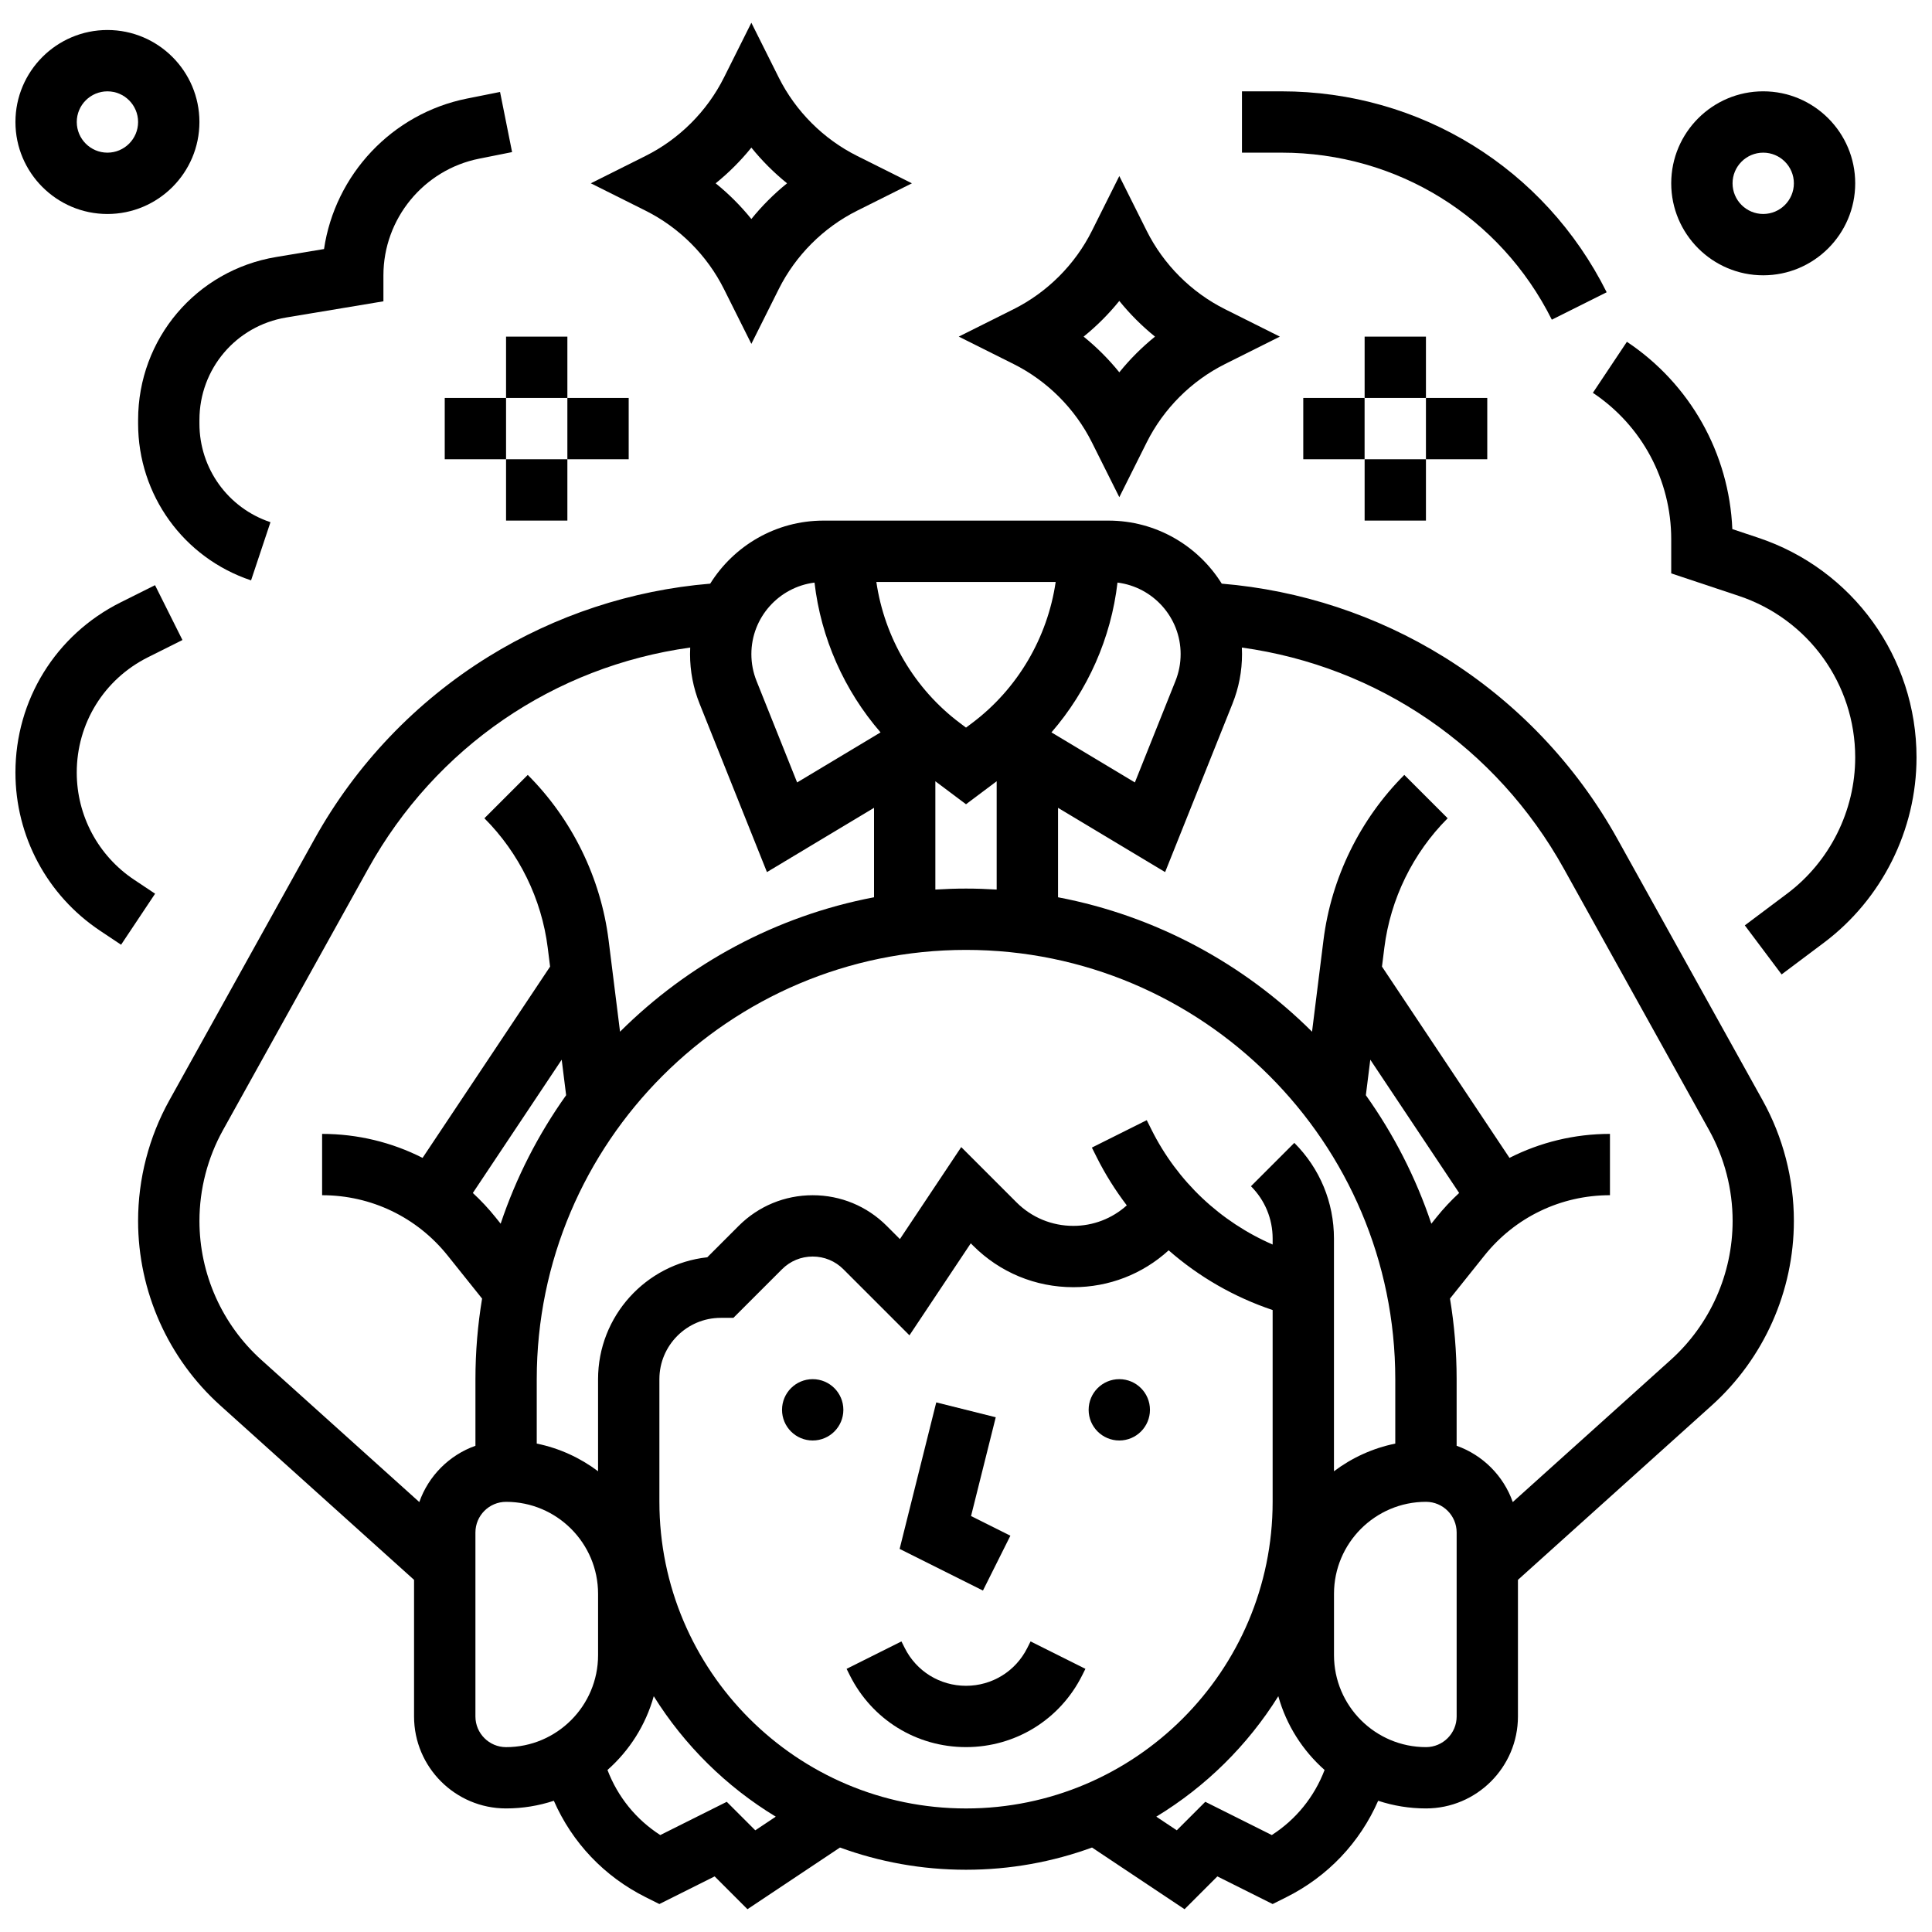
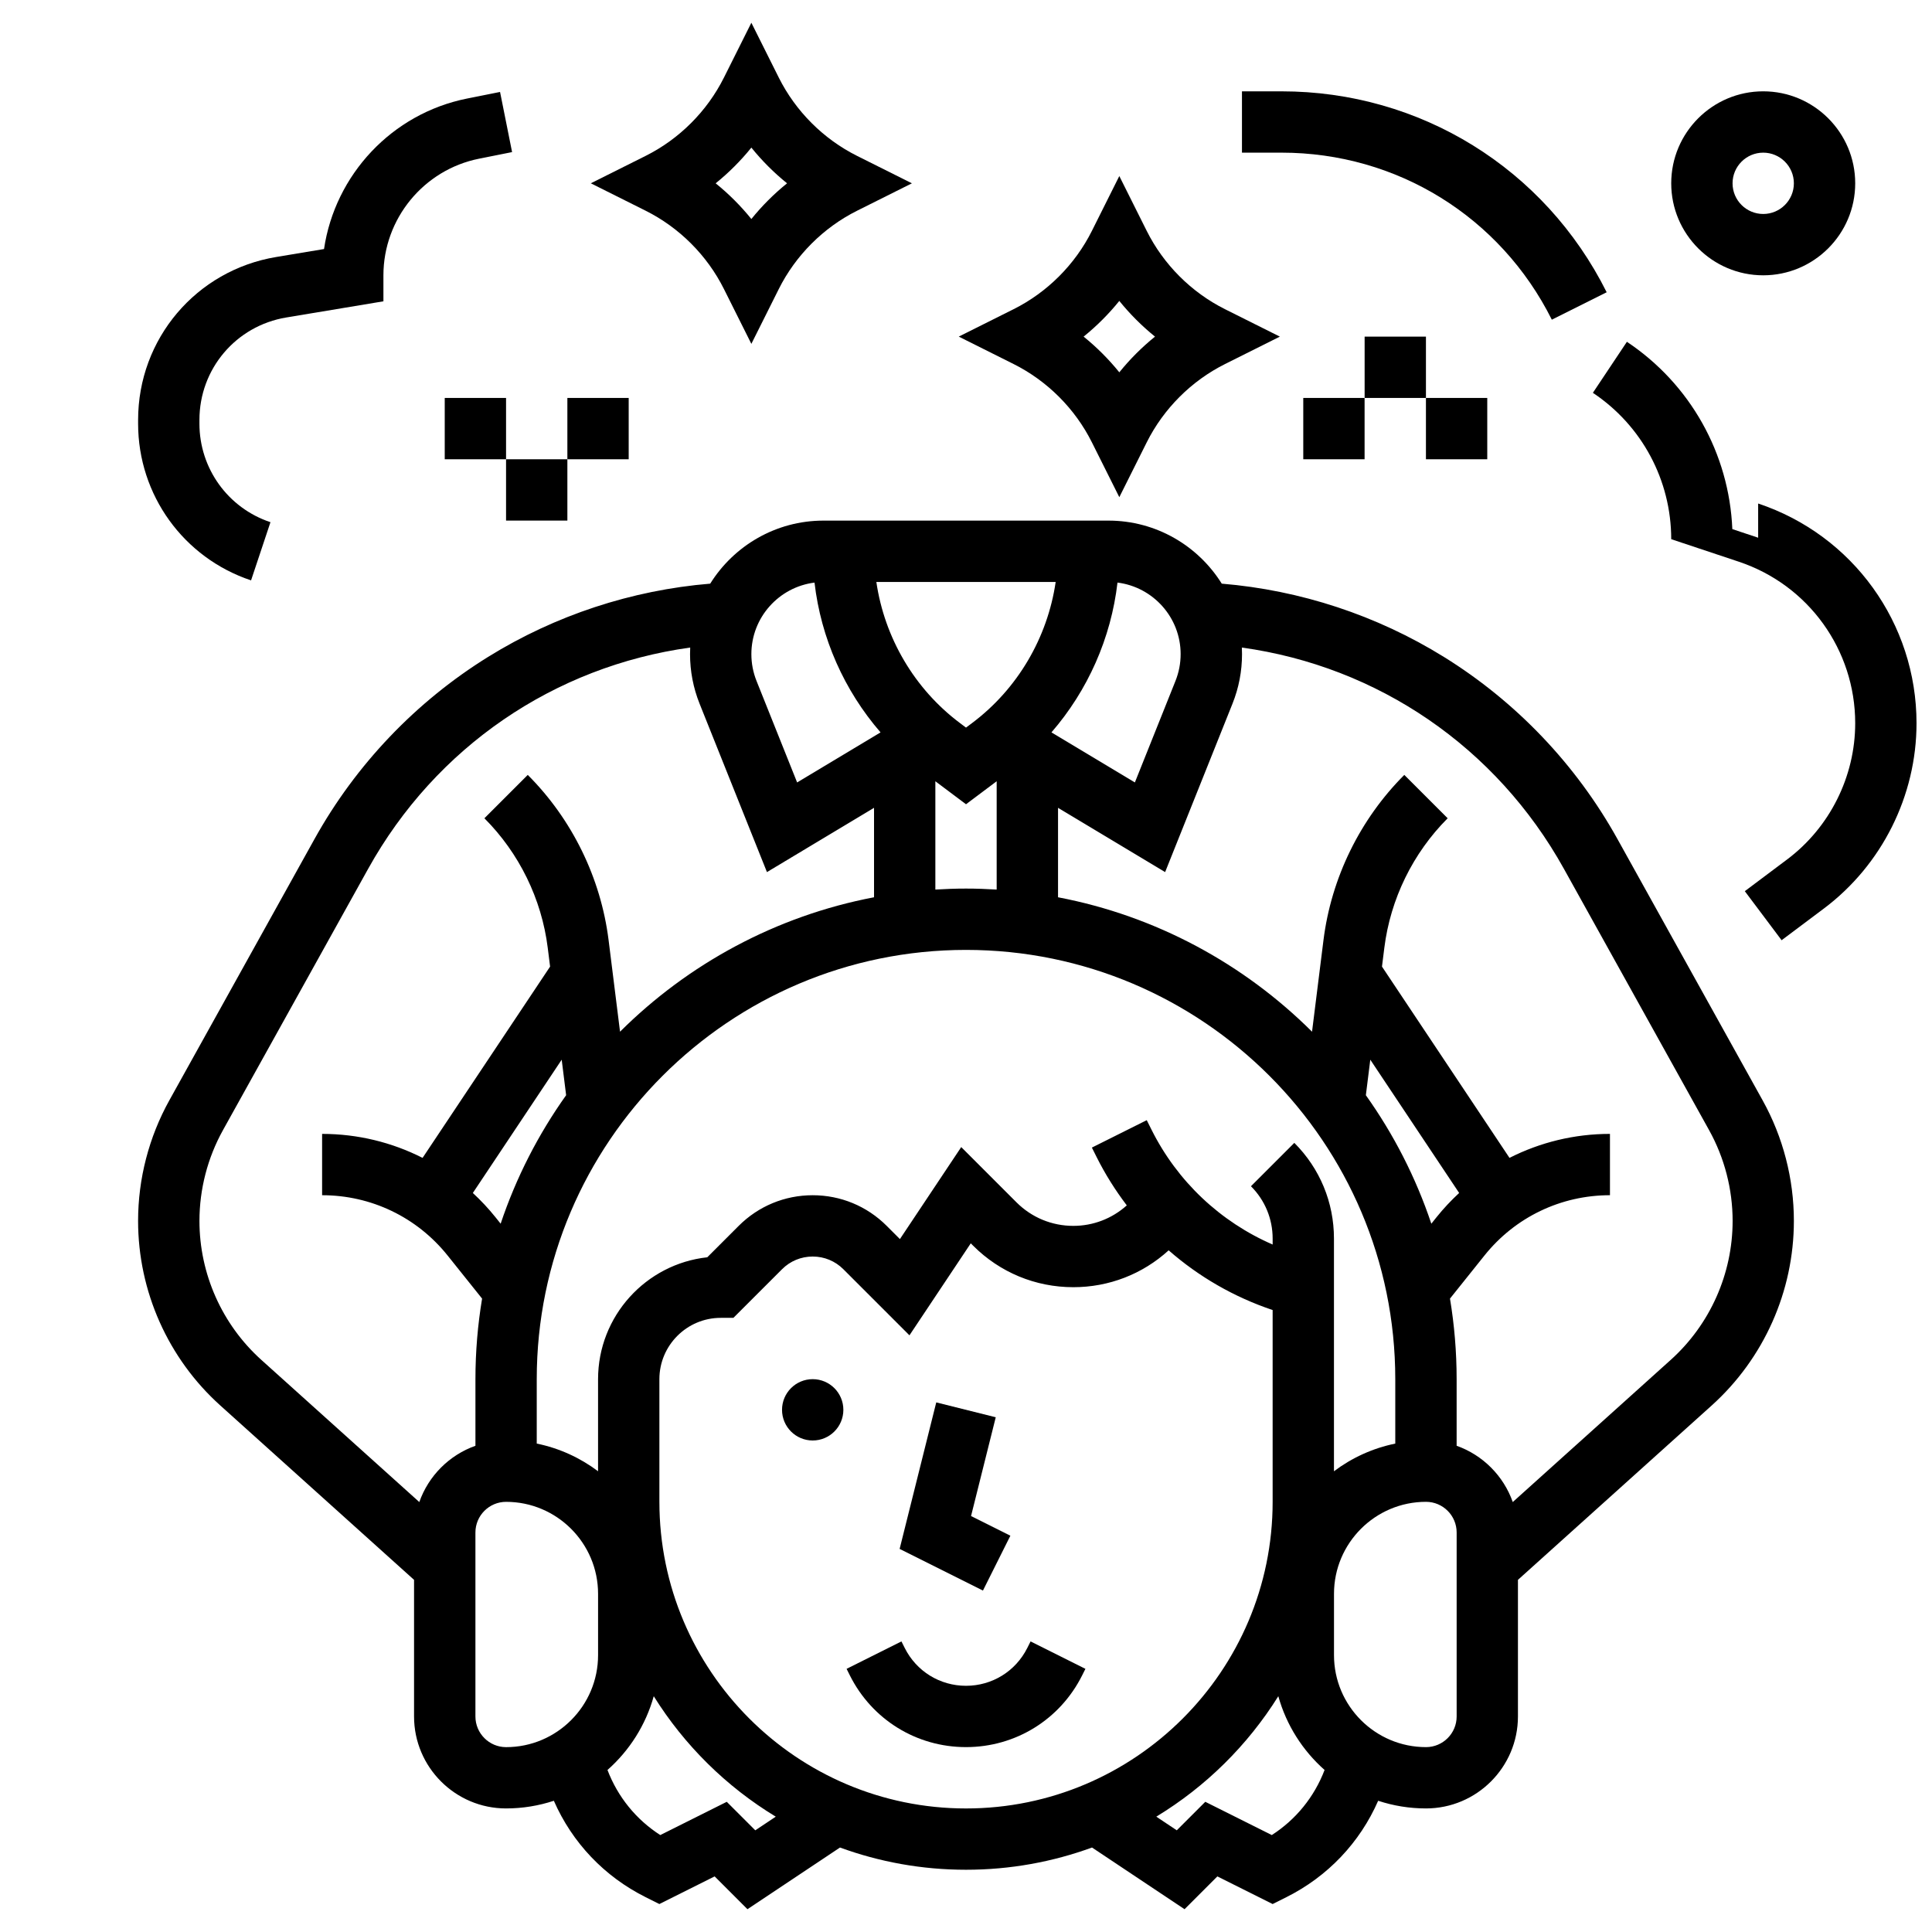
<svg xmlns="http://www.w3.org/2000/svg" width="800px" height="800px" version="1.1" viewBox="144 144 512 512">
  <defs>
    <clipPath id="c">
      <path d="m566 234h85.902v169h-85.902z" />
    </clipPath>
    <clipPath id="b">
      <path d="m148.09 299h44.906v96h-44.906z" />
    </clipPath>
    <clipPath id="a">
-       <path d="m148.09 151h48.906v50h-48.906z" />
-     </clipPath>
+       </clipPath>
  </defs>
  <path d="m367.5 517.62c0 4.484-3.641 8.125-8.129 8.125-4.484 0-8.125-3.641-8.125-8.125 0-4.488 3.641-8.129 8.125-8.129 4.488 0 8.129 3.641 8.129 8.129" />
-   <path d="m448.75 517.62c0 4.484-3.637 8.125-8.125 8.125-4.488 0-8.125-3.641-8.125-8.125 0-4.488 3.637-8.129 8.125-8.129 4.488 0 8.125 3.641 8.125 8.129" />
  <path d="m411.76 550.98-10.422-5.211 6.547-26.18-15.766-3.941-9.707 38.828 22.078 11.039z" />
  <path d="m416.25 580.71c-3.098 6.195-9.324 10.043-16.25 10.043s-13.152-3.848-16.25-10.047l-0.859-1.715-14.535 7.269 0.855 1.715c5.867 11.738 17.664 19.027 30.789 19.027 13.121 0 24.922-7.293 30.789-19.027l0.859-1.715-14.535-7.269z" />
  <path d="m572.63 366.33c-10.945-19.699-26.852-36.387-46.008-48.254-17.781-11.016-38.035-17.68-58.844-19.402-6.254-10.02-17.375-16.707-30.031-16.707h-75.504c-12.66 0-23.777 6.688-30.031 16.707-20.809 1.723-41.062 8.383-58.844 19.402-19.152 11.867-35.062 28.551-46.008 48.25l-38.484 69.273c-5.418 9.754-8.281 20.805-8.281 31.957 0 18.625 7.938 36.449 21.781 48.906l51.352 46.215v36.199c0 13.441 10.934 24.379 24.379 24.379 4.422 0 8.676-0.719 12.668-2.031 4.863 11.098 13.359 20.066 24.332 25.551l3.633 1.816 14.648-7.324 8.695 8.695 24.523-16.348c10.422 3.812 21.668 5.891 33.395 5.891 11.727 0 22.973-2.082 33.395-5.891l24.523 16.348 8.695-8.695 14.648 7.324 3.633-1.816c10.969-5.484 19.469-14.457 24.332-25.551 3.988 1.312 8.242 2.031 12.664 2.031 13.441 0 24.379-10.934 24.379-24.379v-36.199l51.352-46.215c13.836-12.457 21.773-30.281 21.773-48.906 0-11.152-2.863-22.203-8.281-31.953zm-115.75-48.98c0 2.445-0.461 4.836-1.367 7.106l-10.758 26.898-22.109-13.266c9.641-11.121 15.801-25.008 17.5-39.699 9.422 1.184 16.734 9.227 16.734 18.961zm50.262 107.48 23.547 35.32c-2.133 1.98-4.144 4.113-5.996 6.426l-1.375 1.719c-4.109-12.262-9.992-23.715-17.352-34.051zm6.621 84.668v17.07c-6.004 1.223-11.523 3.773-16.25 7.332v-61.664c0-9.582-3.731-18.59-10.504-25.363l-11.492 11.492c3.707 3.707 5.746 8.633 5.746 13.871v1.578c-13.84-6.008-25.238-16.707-32.094-30.418l-1.27-2.539-14.539 7.266 1.27 2.539c2.269 4.543 4.965 8.801 7.981 12.777-3.906 3.496-8.883 5.43-14.172 5.43-5.691 0-11.039-2.215-15.062-6.238l-14.641-14.641-16.25 24.379-3.496-3.496c-5.238-5.238-12.207-8.125-19.617-8.125s-14.379 2.887-19.617 8.125l-8.32 8.32c-16.258 1.773-28.945 15.586-28.945 32.305v24.398c-4.727-3.555-10.25-6.109-16.25-7.332v-17.07c0-62.73 51.035-113.76 113.76-113.76 62.727 0.004 113.76 51.039 113.76 113.77zm-238.46-42.922c-1.852-2.312-3.863-4.445-5.996-6.426l23.547-35.32 1.176 9.41c-7.359 10.336-13.246 21.789-17.352 34.051zm124.7-87.094c-2.731 0-5.438 0.094-8.125 0.262v-28.703l8.125 6.094 8.125-6.094v28.703c-2.688-0.164-5.398-0.262-8.125-0.262zm1.625-43.879-1.625 1.219-1.625-1.219c-12.059-9.043-19.98-22.625-22.137-37.379h47.523c-2.156 14.754-10.082 28.336-22.137 37.379zm-41.773-37.211c1.699 14.691 7.863 28.578 17.5 39.699l-22.109 13.266-10.758-26.898c-0.906-2.269-1.367-4.66-1.367-7.106 0-9.734 7.312-17.777 16.734-18.961zm-163 169.17c0-8.398 2.156-16.719 6.234-24.062l38.484-69.273c17.926-32.262 49.309-53.625 85.34-58.621-0.027 0.578-0.043 1.16-0.043 1.75 0 4.519 0.852 8.941 2.531 13.141l17.848 44.617 28.379-17.031v23.703c-25.992 4.953-49.27 17.66-67.312 35.625l-3.031-24.254c-2.062-16.492-9.668-32.043-21.422-43.797l-11.492 11.492c9.207 9.207 15.172 21.398 16.785 34.32l0.625 4.988-33.793 50.691c-8.129-4.125-17.203-6.356-26.625-6.356v16.25c13.012 0 25.133 5.828 33.262 15.984l9.133 11.414c-1.152 6.949-1.762 14.082-1.762 21.355v17.648c-6.934 2.461-12.434 7.969-14.875 14.914l-41.859-37.672c-10.426-9.379-16.406-22.805-16.406-36.828zm73.137 131.32v-48.754c0-4.481 3.644-8.125 8.125-8.125 13.441 0 24.379 10.934 24.379 24.379v16.25c0 13.441-10.934 24.379-24.379 24.379-4.481-0.004-8.125-3.648-8.125-8.129zm74.168 30.172-7.559-7.555-17.621 8.812c-6.391-4.106-11.258-10.09-13.992-17.246 5.801-5.129 10.129-11.883 12.262-19.547 8.121 13 19.219 23.965 32.336 31.918zm-25.414-87.055v-32.504c0-8.961 7.293-16.25 16.25-16.25h3.363l12.891-12.887c2.172-2.172 5.055-3.363 8.125-3.363 3.07 0 5.957 1.195 8.125 3.363l17.516 17.516 16.25-24.379 0.625 0.625c7.094 7.094 16.523 11 26.555 11 9.434 0 18.336-3.457 25.262-9.77 7.984 6.996 17.328 12.391 27.555 15.824v50.828c0 44.805-36.453 81.258-81.258 81.258-44.805 0-81.258-36.453-81.258-81.262zm162.29 88.309-17.621-8.812-7.559 7.555-5.426-3.617c13.117-7.957 24.211-18.918 32.336-31.918 2.137 7.664 6.461 14.418 12.262 19.547-2.734 7.156-7.602 13.141-13.992 17.246zm48.992-31.426c0 4.481-3.644 8.125-8.125 8.125-13.441 0-24.379-10.934-24.379-24.379v-16.25c0-13.441 10.934-24.379 24.379-24.379 4.481 0 8.125 3.644 8.125 8.125zm56.73-94.496-41.859 37.672c-2.441-6.941-7.941-12.453-14.875-14.914v-17.648c0-7.273-0.609-14.402-1.762-21.355l9.133-11.414c8.129-10.16 20.25-15.984 33.262-15.984v-16.25c-9.422 0-18.496 2.231-26.625 6.356l-33.793-50.691 0.625-4.988c1.613-12.922 7.578-25.109 16.785-34.32l-11.492-11.492c-11.754 11.75-19.359 27.305-21.422 43.797l-3.031 24.258c-18.043-17.965-41.32-30.676-67.312-35.625v-23.703l28.379 17.027 17.848-44.617c1.68-4.199 2.531-8.617 2.531-13.141 0-0.586-0.016-1.168-0.043-1.746 36.031 5 67.414 26.359 85.34 58.621l38.484 69.273c4.078 7.344 6.234 15.664 6.234 24.062-0.004 14.02-5.984 27.445-16.406 36.824z" />
  <path d="m555.25 228.72 14.535-7.269c-16.422-32.844-49.434-53.246-86.156-53.246h-10.496v16.25h10.496c30.527 0 57.969 16.961 71.621 44.266z" />
  <g clip-path="url(#c)">
-     <path d="m609.93 286.5-6.844-2.281c-0.844-20.043-11.152-38.449-27.941-49.641l-9.016 13.523c13.004 8.668 20.762 23.168 20.762 38.789v9.062l17.902 5.965c18.453 6.152 30.855 23.355 30.855 42.812 0 14.129-6.746 27.625-18.051 36.102l-11.203 8.402 9.75 13 11.203-8.402c15.375-11.531 24.551-29.887 24.551-49.102 0-26.461-16.863-49.863-41.969-58.23z" />
+     <path d="m609.93 286.5-6.844-2.281c-0.844-20.043-11.152-38.449-27.941-49.641l-9.016 13.523c13.004 8.668 20.762 23.168 20.762 38.789l17.902 5.965c18.453 6.152 30.855 23.355 30.855 42.812 0 14.129-6.746 27.625-18.051 36.102l-11.203 8.402 9.75 13 11.203-8.402c15.375-11.531 24.551-29.887 24.551-49.102 0-26.461-16.863-49.863-41.969-58.23z" />
  </g>
  <g clip-path="url(#b)">
-     <path d="m179.55 377.14c-9.523-6.348-15.211-16.973-15.211-28.414 0-13.02 7.234-24.723 18.879-30.547l9.133-4.566-7.269-14.535-9.133 4.566c-17.184 8.59-27.859 25.867-27.859 45.082 0 16.891 8.391 32.57 22.445 41.938l5.551 3.703 9.016-13.523z" />
-   </g>
+     </g>
  <path d="m180.6 255.29v0.984c0 18.875 12.031 35.562 29.934 41.531l5.141-15.418c-11.258-3.754-18.824-14.246-18.824-26.113v-0.984c0-13.512 9.672-24.93 23-27.152l25.758-4.289v-6.883c0-14.973 10.656-27.973 25.34-30.91l8.758-1.75-3.188-15.938-8.758 1.75c-19.938 3.988-34.98 20.219-37.891 39.879l-12.688 2.113c-21.199 3.531-36.582 21.691-36.582 43.18z" />
  <path d="m611.27 216.96c13.441 0 24.379-10.934 24.379-24.379 0-13.441-10.934-24.379-24.379-24.379-13.441 0-24.379 10.934-24.379 24.379s10.938 24.379 24.379 24.379zm0-32.504c4.481 0 8.125 3.644 8.125 8.125s-3.644 8.125-8.125 8.125c-4.481 0-8.125-3.644-8.125-8.125 0-4.477 3.644-8.125 8.125-8.125z" />
  <g clip-path="url(#a)">
    <path d="m172.47 200.71c13.441 0 24.379-10.934 24.379-24.379 0-13.441-10.934-24.379-24.379-24.379-13.441 0-24.379 10.934-24.379 24.379 0 13.441 10.934 24.379 24.379 24.379zm0-32.504c4.481 0 8.125 3.644 8.125 8.125s-3.644 8.125-8.125 8.125c-4.481 0-8.125-3.644-8.125-8.125-0.004-4.481 3.644-8.125 8.125-8.125z" />
  </g>
  <path d="m505.64 233.21h16.25v16.25h-16.25z" />
  <path d="m489.38 249.46h16.25v16.25h-16.25z" />
-   <path d="m505.64 265.71h16.25v16.25h-16.25z" />
  <path d="m521.89 249.46h16.25v16.25h-16.25z" />
-   <path d="m278.11 233.21h16.25v16.25h-16.25z" />
  <path d="m261.86 249.46h16.25v16.25h-16.25z" />
  <path d="m278.11 265.71h16.25v16.25h-16.25z" />
  <path d="m294.36 249.46h16.25v16.25h-16.25z" />
  <path d="m335.85 220.59 7.269 14.535 7.269-14.535c4.461-8.918 11.828-16.285 20.742-20.742l14.535-7.269-14.535-7.269c-8.918-4.461-16.285-11.828-20.742-20.742l-7.269-14.539-7.269 14.535c-4.461 8.918-11.828 16.285-20.742 20.742l-14.535 7.269 14.535 7.269c8.918 4.461 16.285 11.828 20.742 20.746zm7.269-37.473c2.809 3.477 5.984 6.652 9.461 9.461-3.477 2.809-6.652 5.984-9.461 9.461-2.809-3.477-5.984-6.652-9.461-9.461 3.477-2.809 6.652-5.984 9.461-9.461z" />
  <path d="m433.36 261.22 7.269 14.535 7.269-14.535c4.461-8.918 11.828-16.285 20.742-20.742l14.535-7.269-14.535-7.269c-8.918-4.461-16.285-11.828-20.742-20.742l-7.269-14.539-7.269 14.535c-4.461 8.918-11.828 16.285-20.742 20.742l-14.535 7.269 14.535 7.269c8.918 4.461 16.285 11.828 20.742 20.746zm7.269-37.473c2.809 3.477 5.984 6.652 9.461 9.461-3.477 2.809-6.652 5.984-9.461 9.461-2.809-3.477-5.984-6.652-9.461-9.461 3.477-2.809 6.652-5.984 9.461-9.461z" />
</svg>